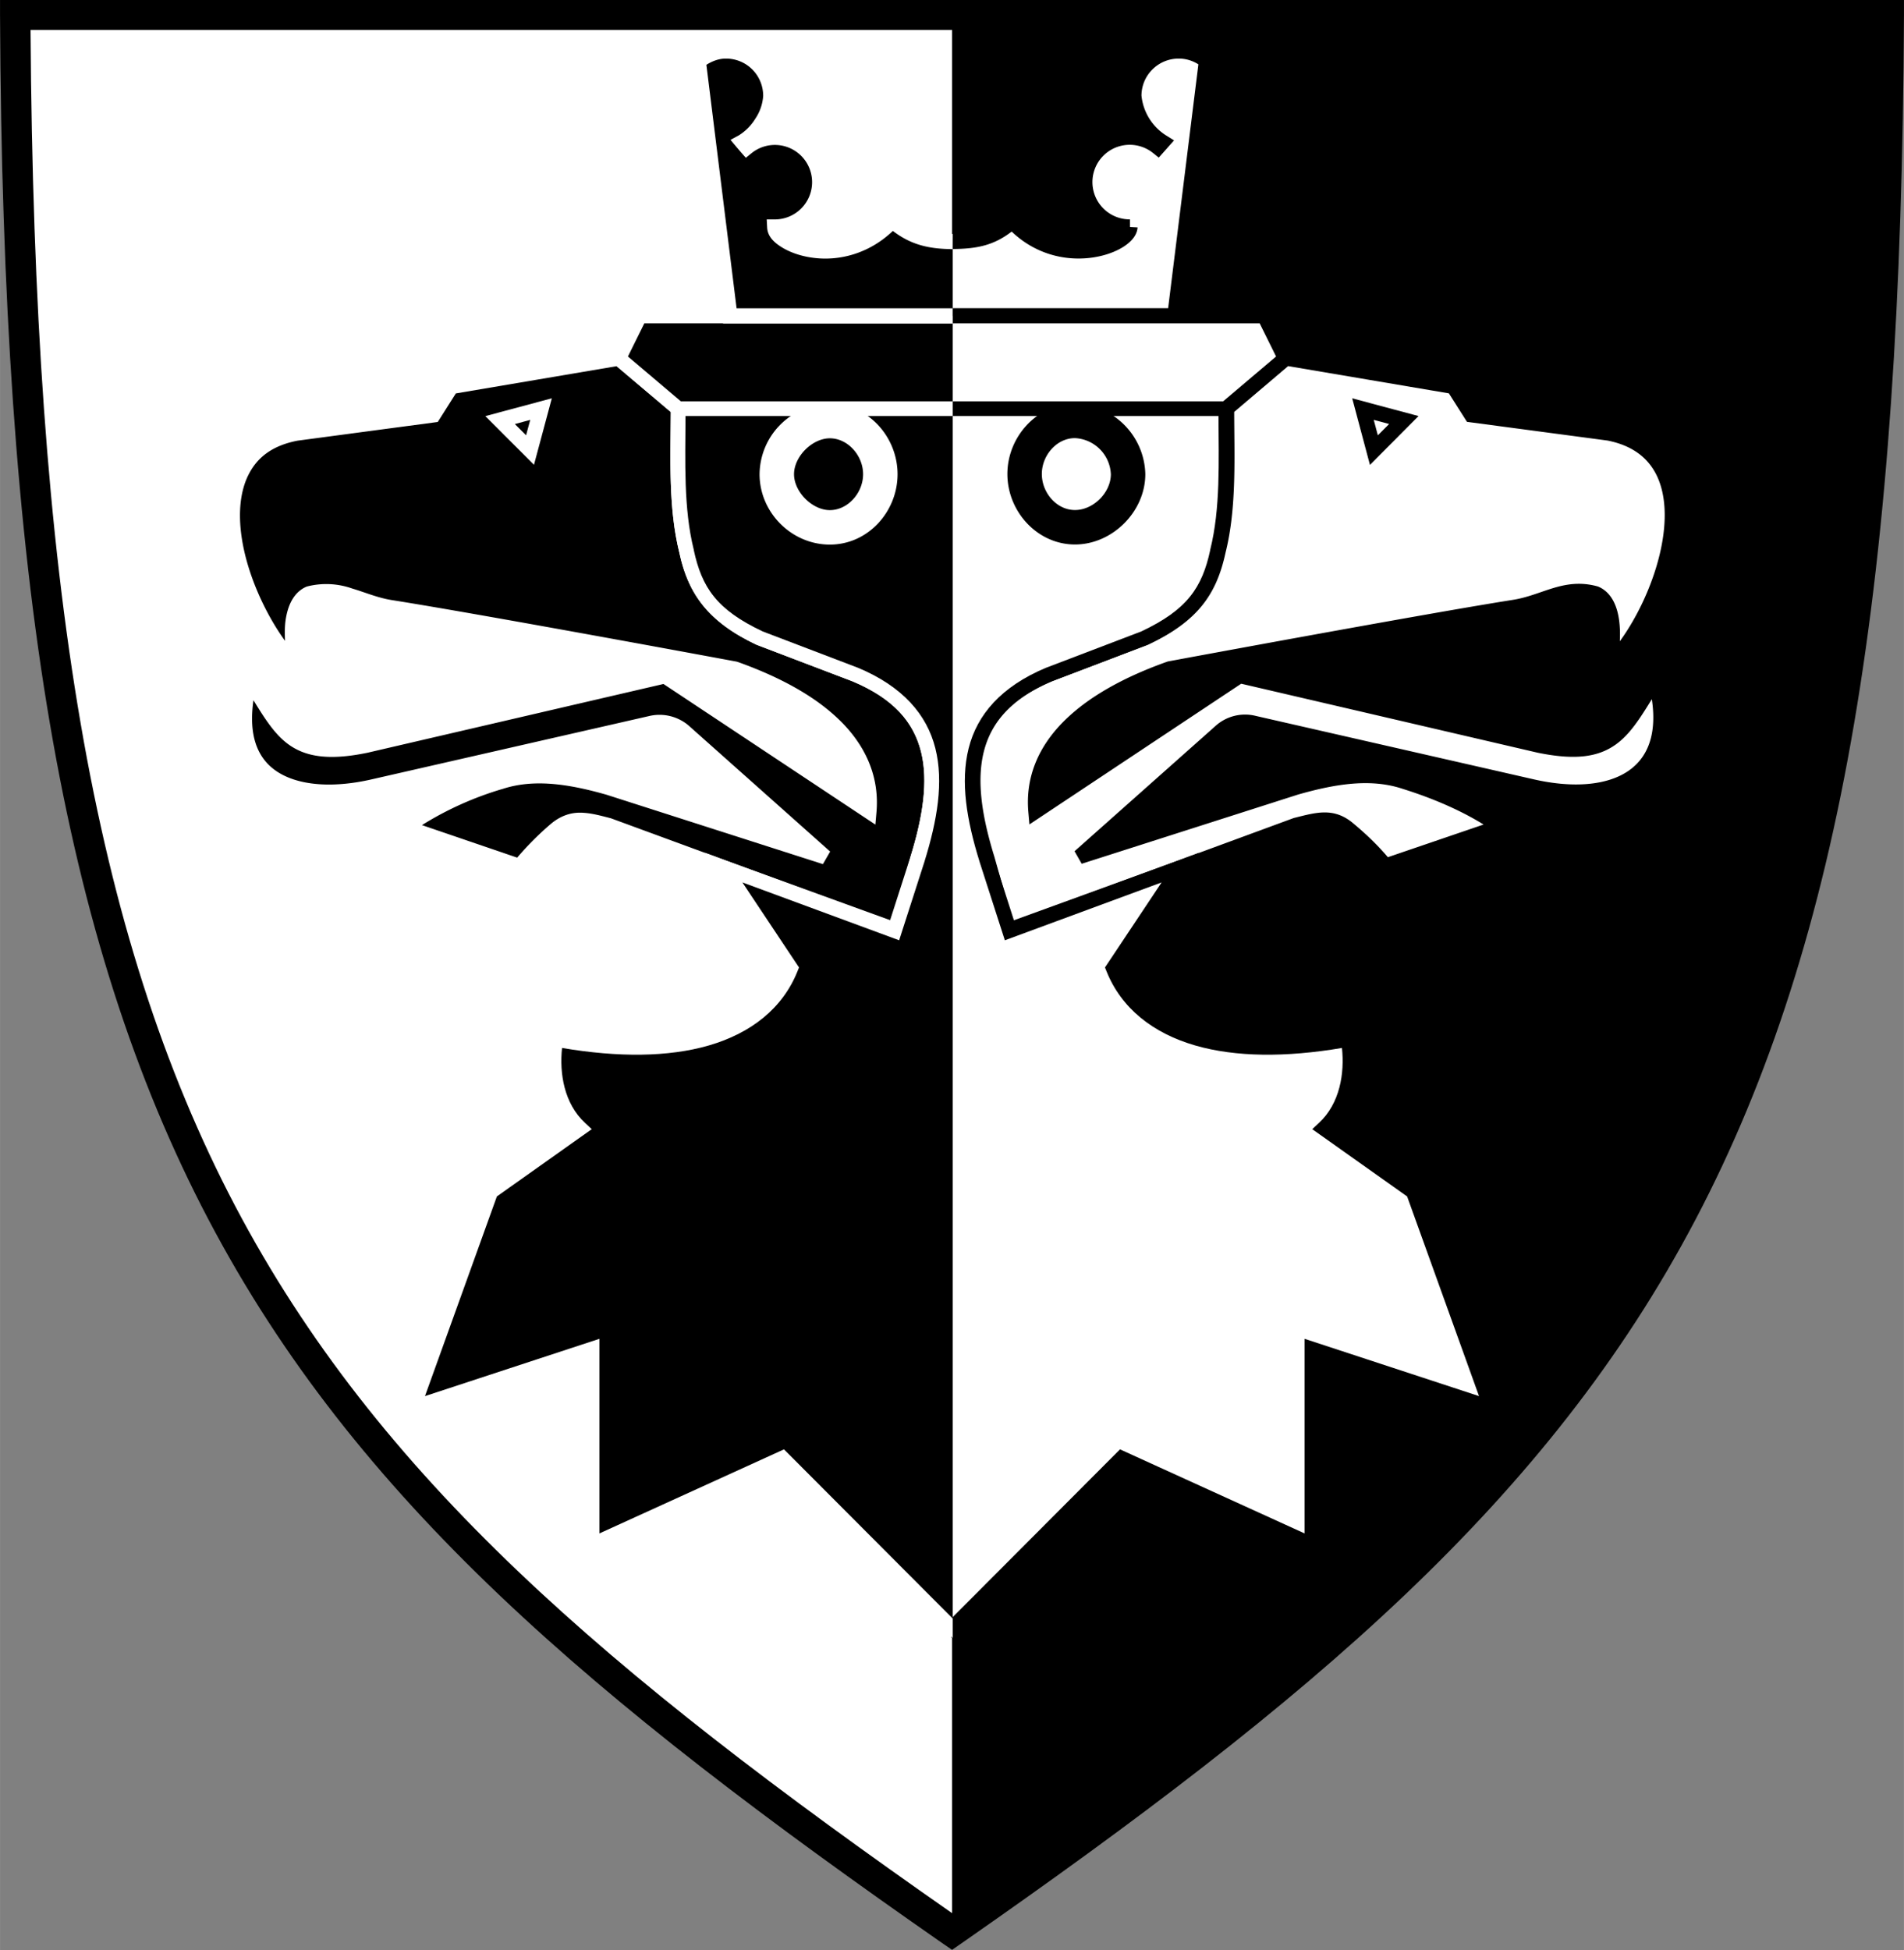
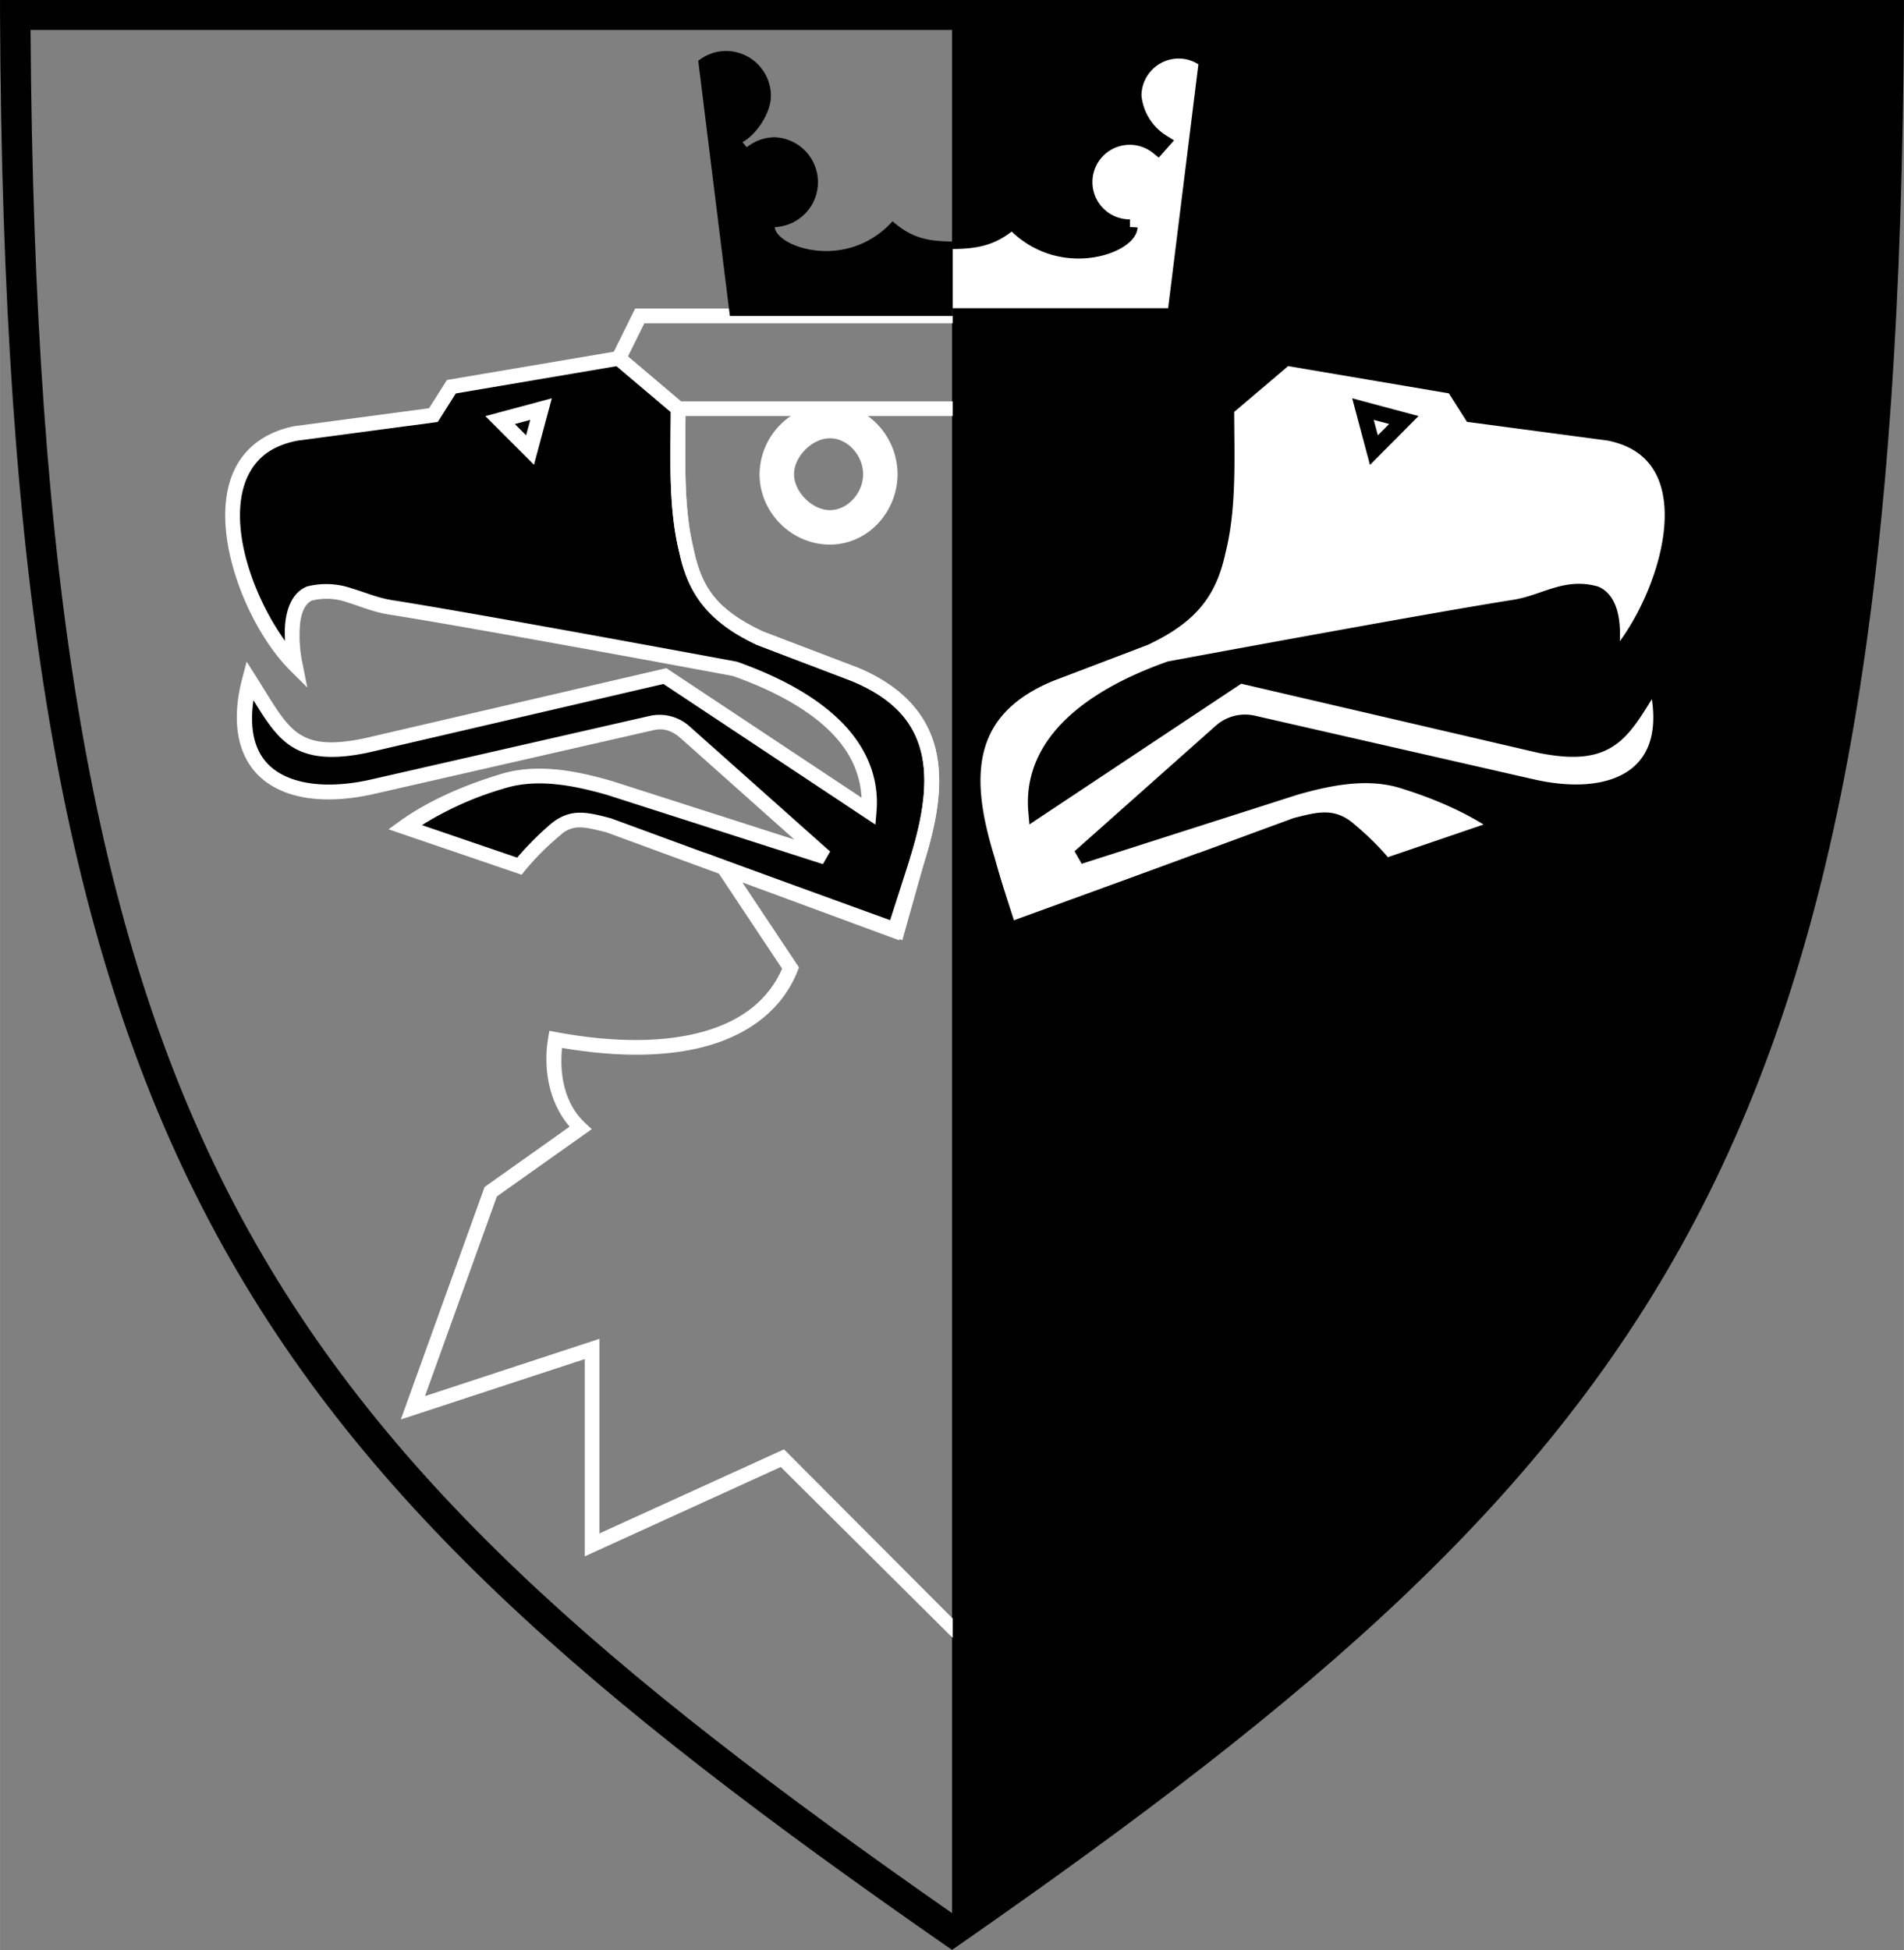
<svg xmlns="http://www.w3.org/2000/svg" width="500" height="512" viewBox="0 0 132.29 135.47">
  <rect x="0" y="0" width="132.29" height="135.47" fill="#808080" stroke="none" />
  <path d="M66.15 18.24V151.4c48.86-34 64.75-54.85 65.1-133.16z" color="#000" style="-inkscape-stroke:none" transform="translate(0 -17.2)" />
-   <path fill="#fff" d="M66.15 18.24V151.4c-48.87-34-64.76-54.85-65.1-133.16z" color="#000" style="-inkscape-stroke:none" transform="translate(0 -17.2)" />
  <path d="M0 17.2v1.04c.18 39.23 4.24 64.2 14.48 83.68 10.24 19.47 26.6 33.3 51.07 50.33l.6.41.59-.41c24.47-17.03 40.83-30.86 51.07-50.33 10.24-19.48 14.3-44.45 14.48-83.68V17.2zm2.12 2.08h128.05c-.25 38.42-4.3 62.83-14.2 81.67-9.92 18.86-25.8 32.4-49.82 49.16-24.03-16.77-39.91-30.3-49.83-49.16C6.42 82.1 2.37 57.7 2.12 19.28z" color="#000" style="-inkscape-stroke:none" transform="translate(0 -17.2)" />
  <g stroke="#000">
    <path fill="#fff" stroke-width="1.024" d="m89.35 24.89 11.63 1.97 1.25 1.97 9.54 1.27c7.61 1.48 3.84 12.33.05 16.1.39-1.94.4-4.39-.96-4.97-2.14-.59-3.55.62-5.67.95-6.21.98-23.92 4.27-23.92 4.27-6.02 2.14-9.7 5.45-9.31 9.92l14.18-9.42 20.8 4.84c5.15 1.05 5.8-.99 8.07-4.57 1.74 6.62-2.82 8.76-8.65 7.4l-19.24-4.39a2.55 2.55 0 0 0-2.33.59L75 59.52l15.04-4.81c2.73-.78 5.26-1.17 7.59-.39 3.1.97 5.24 2.14 6.6 3.11l-7.97 2.72c-.77-.96-1.66-1.8-2.52-2.52-1.15-1-2.14-.7-3.7-.31l-7.99 2.94L70 64.64l-1.4-4.97c-1.74-5.63-1.68-10.3 4.34-12.83l6.62-2.52c3.3-1.55 4.5-3.3 5.09-6.03.78-3.1.59-6.6.59-9.91z" />
    <path fill="#fff" stroke-width="1.059" d="M66.15 16.77c1.8-.01 2.89-.27 4.18-1.4 3.23 3.53 8.11 1.74 8.18.4a3.12 3.12 0 1 1 1.94-5.55l.31-.35a4.24 4.24 0 0 1-1.98-3.21c0-1.73 1.4-3.12 3.12-3.12.72 0 1.36.25 1.89.65l.04.02-2.2 17.73H66.15" />
    <g stroke="none" color="#000">
-       <path fill="#fff" d="m611.32 299.64-23.57-23.62-26.34 12v-27.11l-24.8 8.13 10.78-29.9 12.36-8.77c-3.54-3.29-4.08-8.38-3.42-12.29 16.27 3.02 28.7-.14 32.57-9.85l-9.28-13.94 23.65 8.73 3.18-9.9c3.48-11.23 3.35-20.53-8.64-25.56l-13.19-5.02c-6.58-3.1-8.97-6.6-10.13-12-1.55-6.21-1.17-13.18-1.17-19.77h38-38l-8.22-6.95 2.9-5.88h43.32" style="-inkscape-stroke:none" transform="matrix(-.502 0 0 .502 372.98 -37.26)" />
      <path d="m567.37 116.92-3.54 7.16 8.47 7.16c-.02 6.41-.36 13.26 1.2 19.52 1.2 5.6 3.94 9.52 10.69 12.7l.03.01 13.2 5.03c5.79 2.43 8.5 5.7 9.52 9.76 1.02 4.06.25 9.02-1.47 14.56l-2.85 8.87-25.58-9.45 10.67 16.04c-1.87 4.28-5.5 7.15-10.73 8.66-5.4 1.57-12.44 1.62-20.47.13l-1.02-.19-.17 1.03c-.64 3.8-.1 8.66 2.98 12.23l-11.77 8.35-11.59 32.17 25.45-8.35v27.3l27.13-12.37 23.8 23.66v-2.69l-23.35-23.41-25.54 11.63V259.5l-24.15 7.93 9.95-27.63 13.13-9.31-.92-.86c-2.92-2.71-3.56-6.87-3.19-10.38 7.78 1.32 14.73 1.27 20.3-.34 5.84-1.69 10.24-5.13 12.3-10.3l.2-.5-7.84-11.77 21.7 8.01 3.51-10.9v-.01c1.77-5.7 2.67-11 1.5-15.66s-4.51-8.55-10.72-11.15h-.01l-13.16-5.02c-6.37-3-8.43-6.07-9.55-11.28v-.04c-1.42-5.68-1.17-12.18-1.14-18.49h36.98v-2.04h-37.63l-7.32-6.2 2.27-4.59h42.68v-2.04z" style="-inkscape-stroke:none" transform="matrix(-.502 0 0 .502 372.98 -37.26)" />
    </g>
    <g fill="none">
      <path stroke-width="2.394" d="M74.7 29.24a3.82 3.82 0 0 1 3.68 3.7c0 1.94-1.75 3.69-3.69 3.69-1.95 0-3.5-1.75-3.5-3.7 0-1.94 1.55-3.69 3.5-3.69z" />
      <path stroke-width="1.06" d="m97.54 47.68-2.08 2.09-.76-2.85z" style="font-variation-settings:normal" transform="translate(0 -18.5)" />
    </g>
  </g>
  <g stroke="#fff">
    <g stroke="none" color="#000">
      <path d="m565.1 123.82-23.16 3.92-2.5 3.93-19 2.53c-15.17 2.95-7.65 24.57-.11 32.08-.77-3.87-.78-8.74 1.92-9.9 4.26-1.16 7.07 1.23 11.28 1.9 12.39 1.95 47.66 8.51 47.66 8.51 12 4.26 19.34 10.85 18.56 19.76l-28.26-18.76-41.44 9.63c-10.26 2.09-11.56-1.97-16.06-9.1-3.49 13.19 5.6 17.44 17.22 14.74l38.34-8.75a5.09 5.09 0 0 1 4.64 1.18l19.48 17.35-29.97-9.6c-5.43-1.55-10.47-2.33-15.1-.77-6.2 1.92-10.46 4.25-13.17 6.2l15.88 5.42a38.1 38.1 0 0 1 5.02-5.04c2.3-1.97 4.27-1.39 7.37-.61l15.92 5.85 24.05 8.73 2.78-9.89c3.48-11.23 3.35-20.53-8.64-25.56l-13.19-5.03c-6.58-3.1-8.97-6.6-10.14-12-1.54-6.21-1.16-13.18-1.16-19.76z" style="-inkscape-stroke:none" transform="matrix(.502 0 0 .502 -240.69 -37.26)" />
      <path fill="#fff" d="m565.4 122.73-.47.08-23.61 4-2.48 3.91-18.56 2.47h-.03c-4.04.8-6.75 2.92-8.2 5.75-1.44 2.82-1.67 6.24-1.2 9.73.97 6.98 4.76 14.35 8.76 18.33l2.38 2.37-.66-3.3a18.56 18.56 0 0 1-.33-5.63c.21-1.65.77-2.7 1.61-3.1a8.6 8.6 0 0 1 5 .27c1.69.52 3.5 1.32 5.76 1.67 12.31 1.94 47.4 8.46 47.54 8.5 5.87 2.08 10.56 4.73 13.63 7.85 2.6 2.66 3.99 5.62 4.16 8.98l-27.01-17.92-41.85 9.72c-4.99 1.02-7.46.54-9.36-.9s-3.35-4.14-5.63-7.74l-1.25-1.98-.6 2.26c-1.8 6.83-.32 11.78 3.33 14.42 3.66 2.64 9.13 2.97 15.11 1.58l38.35-8.75h.01c.98-.26 2.25-.27 3.74.97l15.86 14.13-25.4-8.14h-.02c-5.5-1.58-10.76-2.42-15.7-.76-6.29 1.94-10.64 4.32-13.44 6.33l-1.61 1.16 18.43 6.29.44-.56a37.2 37.2 0 0 1 4.9-4.9 3.8 3.8 0 0 1 2.72-1.09c.96 0 2.16.3 3.7.69l15.85 5.82 25.08 9.1 3.07-10.91c1.77-5.7 2.67-11 1.5-15.66s-4.51-8.55-10.72-11.15h-.01l-13.16-5.02c-6.37-3-8.43-6.07-9.55-11.29v-.03c-1.5-5.99-1.14-12.88-1.14-19.5v-.48zm-.6 2.17 7.5 6.34c-.02 6.41-.36 13.26 1.2 19.52 1.2 5.6 3.94 9.52 10.69 12.7l.03.01 13.2 5.03c5.79 2.43 8.5 5.71 9.52 9.77 1.02 4.05.25 9.01-1.47 14.55v.02l-2.49 8.84-23-8.35-15.98-5.87-.05-.01c-1.54-.4-2.87-.76-4.24-.76-1.36 0-2.74.47-4.04 1.58a41.82 41.82 0 0 0-4.63 4.64l-13.18-4.5a45.21 45.21 0 0 1 11.03-4.97h.03c4.33-1.46 9.14-.76 14.5.77l29.94 9.6 1-1.74-19.5-17.36-.02-.02a6.22 6.22 0 0 0-5.55-1.37l-38.31 8.74c-5.64 1.31-10.53.86-13.45-1.25-2.49-1.79-3.68-4.9-2.99-9.68 1.5 2.44 2.85 4.6 4.7 6 2.45 1.86 5.75 2.36 11.01 1.28h.01l41.03-9.53 29.33 19.46.15-1.71c.42-4.75-1.38-8.97-4.78-12.42-3.4-3.46-8.37-6.22-14.45-8.39l-.08-.02-.08-.02s-35.25-6.55-47.69-8.51c-1.95-.31-3.64-1.05-5.48-1.6a10.78 10.78 0 0 0-6.23-.29l-.07.02-.07.03c-1.82.8-2.6 2.73-2.87 4.75-.11.87-.1 1.8-.06 2.73-2.79-3.85-5.32-9.38-6.03-14.52-.45-3.22-.18-6.23 1-8.52 1.17-2.3 3.2-3.97 6.75-4.66l19.42-2.59 2.5-3.95z" style="-inkscape-stroke:none" transform="matrix(.502 0 0 .502 -240.69 -37.26)" />
-       <path d="m611.32 299.64-23.57-23.62-26.34 12v-27.11l-24.8 8.13 10.78-29.9 12.36-8.77c-3.54-3.29-4.08-8.38-3.42-12.29 16.27 3.02 28.7-.14 32.57-9.85l-9.28-13.94 23.65 8.73 3.18-9.9c3.48-11.23 3.35-20.53-8.64-25.56l-13.19-5.02c-6.58-3.1-8.97-6.6-10.13-12-1.55-6.21-1.17-13.18-1.17-19.77h38-38l-8.22-6.95 2.9-5.88h43.32" style="-inkscape-stroke:none" transform="matrix(.502 0 0 .502 -240.69 -37.26)" />
      <path fill="#fff" d="m567.37 116.92-3.54 7.16 8.47 7.16c-.02 6.41-.36 13.26 1.2 19.52 1.2 5.6 3.94 9.52 10.69 12.7l.03.01 13.2 5.03c5.79 2.43 8.5 5.7 9.52 9.76 1.02 4.06.25 9.02-1.47 14.56l-2.85 8.87-25.58-9.45 10.67 16.04c-1.87 4.28-5.5 7.15-10.73 8.66-5.4 1.57-12.44 1.62-20.47.13l-1.02-.19-.17 1.03c-.64 3.8-.1 8.66 2.98 12.23l-11.77 8.35-11.59 32.17 25.45-8.35v27.3l27.13-12.37 23.8 23.66v-2.69l-23.35-23.41-25.54 11.63V259.5l-24.15 7.93 9.95-27.63 13.13-9.31-.92-.86c-2.92-2.71-3.56-6.87-3.19-10.38 7.78 1.32 14.73 1.27 20.3-.34 5.84-1.69 10.24-5.13 12.3-10.3l.2-.5-7.84-11.77 21.7 8.01 3.51-10.9v-.01c1.77-5.7 2.67-11 1.5-15.66s-4.51-8.55-10.72-11.15h-.01l-13.16-5.02c-6.37-3-8.43-6.07-9.55-11.28v-.04c-1.42-5.68-1.17-12.18-1.14-18.49h36.98v-2.04h-37.63l-7.32-6.2 2.27-4.59h42.68v-2.04z" style="-inkscape-stroke:none" transform="matrix(.502 0 0 .502 -240.69 -37.26)" />
      <path d="M611.32 107.65c-3.57-.03-5.74-.54-8.32-2.8-6.43 7.04-16.17 3.49-16.3.8a6.22 6.22 0 0 0 0-12.43c-1.48 0-2.81.53-3.88 1.38l-.6-.7c1.94-1.06 3.94-4.03 3.94-6.4a6.22 6.22 0 0 0-6.22-6.22c-1.42 0-2.71.5-3.76 1.3l-.08.04 4.38 35.33h30.84" style="-inkscape-stroke:none" transform="matrix(.502 0 0 .502 -240.69 -37.26)" />
-       <path fill="#fff" d="M579.93 80.22a7.12 7.12 0 0 0-4.17 1.4l-.82.27 4.6 37.1h31.77v-2.1h-29.9l-4.18-33.7c.8-.5 1.7-.86 2.7-.86 2.87 0 5.16 2.3 5.16 5.17a6.4 6.4 0 0 1-1.07 3.12 7.1 7.1 0 0 1-2.31 2.34l-1.14.62.83.99.62.73.67.76.79-.64a5.15 5.15 0 0 1 8.38 4c0 2.87-2.31 5.17-5.17 5.17h-1.11l.06 1.11c.06 1.3 1.03 2.16 2.22 2.86 1.19.69 2.74 1.2 4.5 1.38 3.3.35 7.34-.57 10.68-3.76 2.48 1.9 4.93 2.5 8.27 2.52l.01-2.1c-3.47-.03-5.22-.43-7.63-2.54l-.78-.68-.7.76a11.17 11.17 0 0 1-9.62 3.7 9.54 9.54 0 0 1-3.67-1.1c-.3-.19-.24-.24-.41-.4a7.19 7.19 0 0 0 5.45-6.91c0-4-3.27-7.27-7.27-7.27-.5 0-.94.15-1.4.25.16-.23.36-.42.51-.66a8.15 8.15 0 0 0 1.4-4.25c0-4-3.26-7.27-7.27-7.27z" style="-inkscape-stroke:none" transform="matrix(.502 0 0 .502 -240.69 -37.26)" />
    </g>
    <g fill="#fff" stroke="none" color="#000">
      <path d="M594.28 130.11a9.83 9.83 0 0 0-9.73 9.74c0 5.3 4.43 9.74 9.73 9.74 5.32 0 9.37-4.6 9.37-9.74 0-5.14-4.05-9.74-9.37-9.74zm0 4.77c2.47 0 4.6 2.37 4.6 4.97 0 2.6-2.13 4.97-4.6 4.97-2.44 0-4.96-2.53-4.96-4.97 0-2.45 2.52-4.97 4.96-4.97z" style="-inkscape-stroke:none" transform="translate(-240.67 -37.26) scale(.502)" />
      <path d="m93.95 46.17 1.24 4.62 3.38-3.38-.89-.24zm1.5 1.5 1.07.29-.78.78z" style="-inkscape-stroke:none" transform="matrix(-1 0 0 1 132.29 -18.5)" />
    </g>
  </g>
</svg>